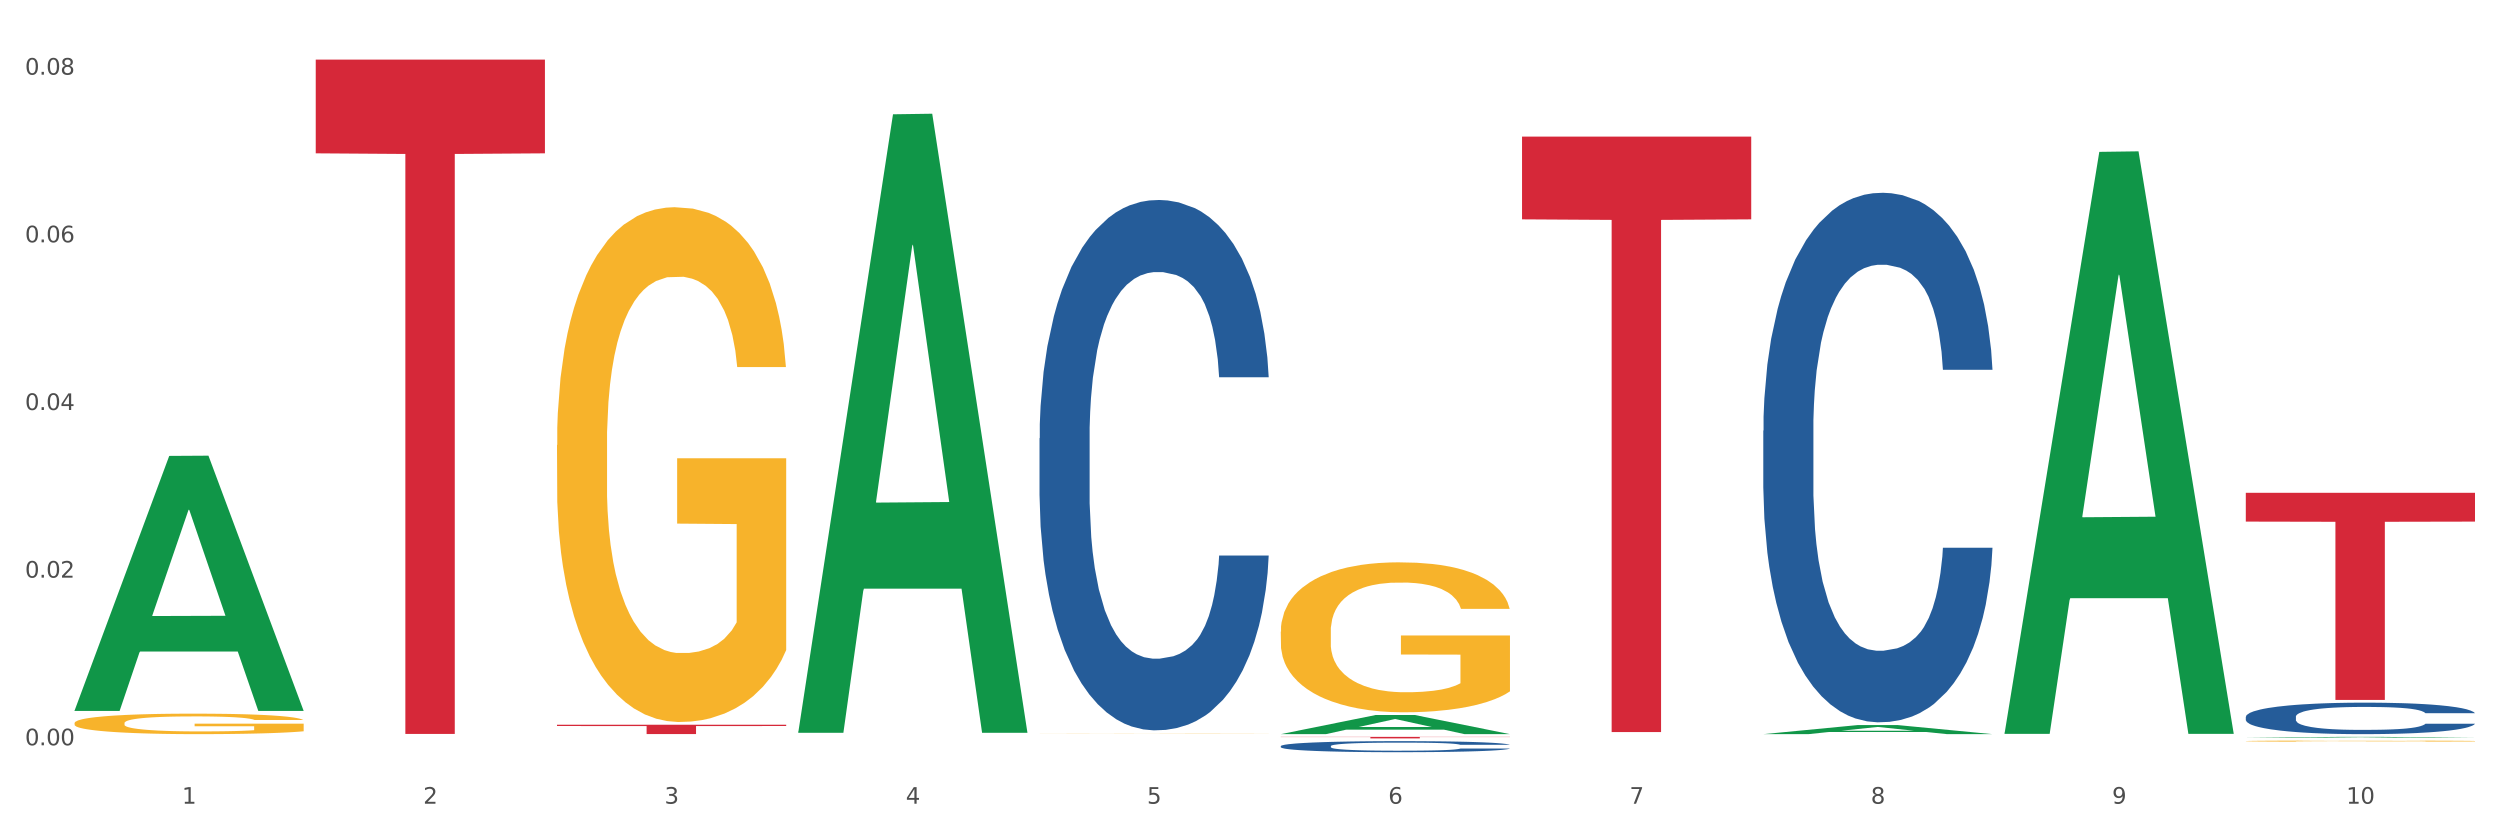
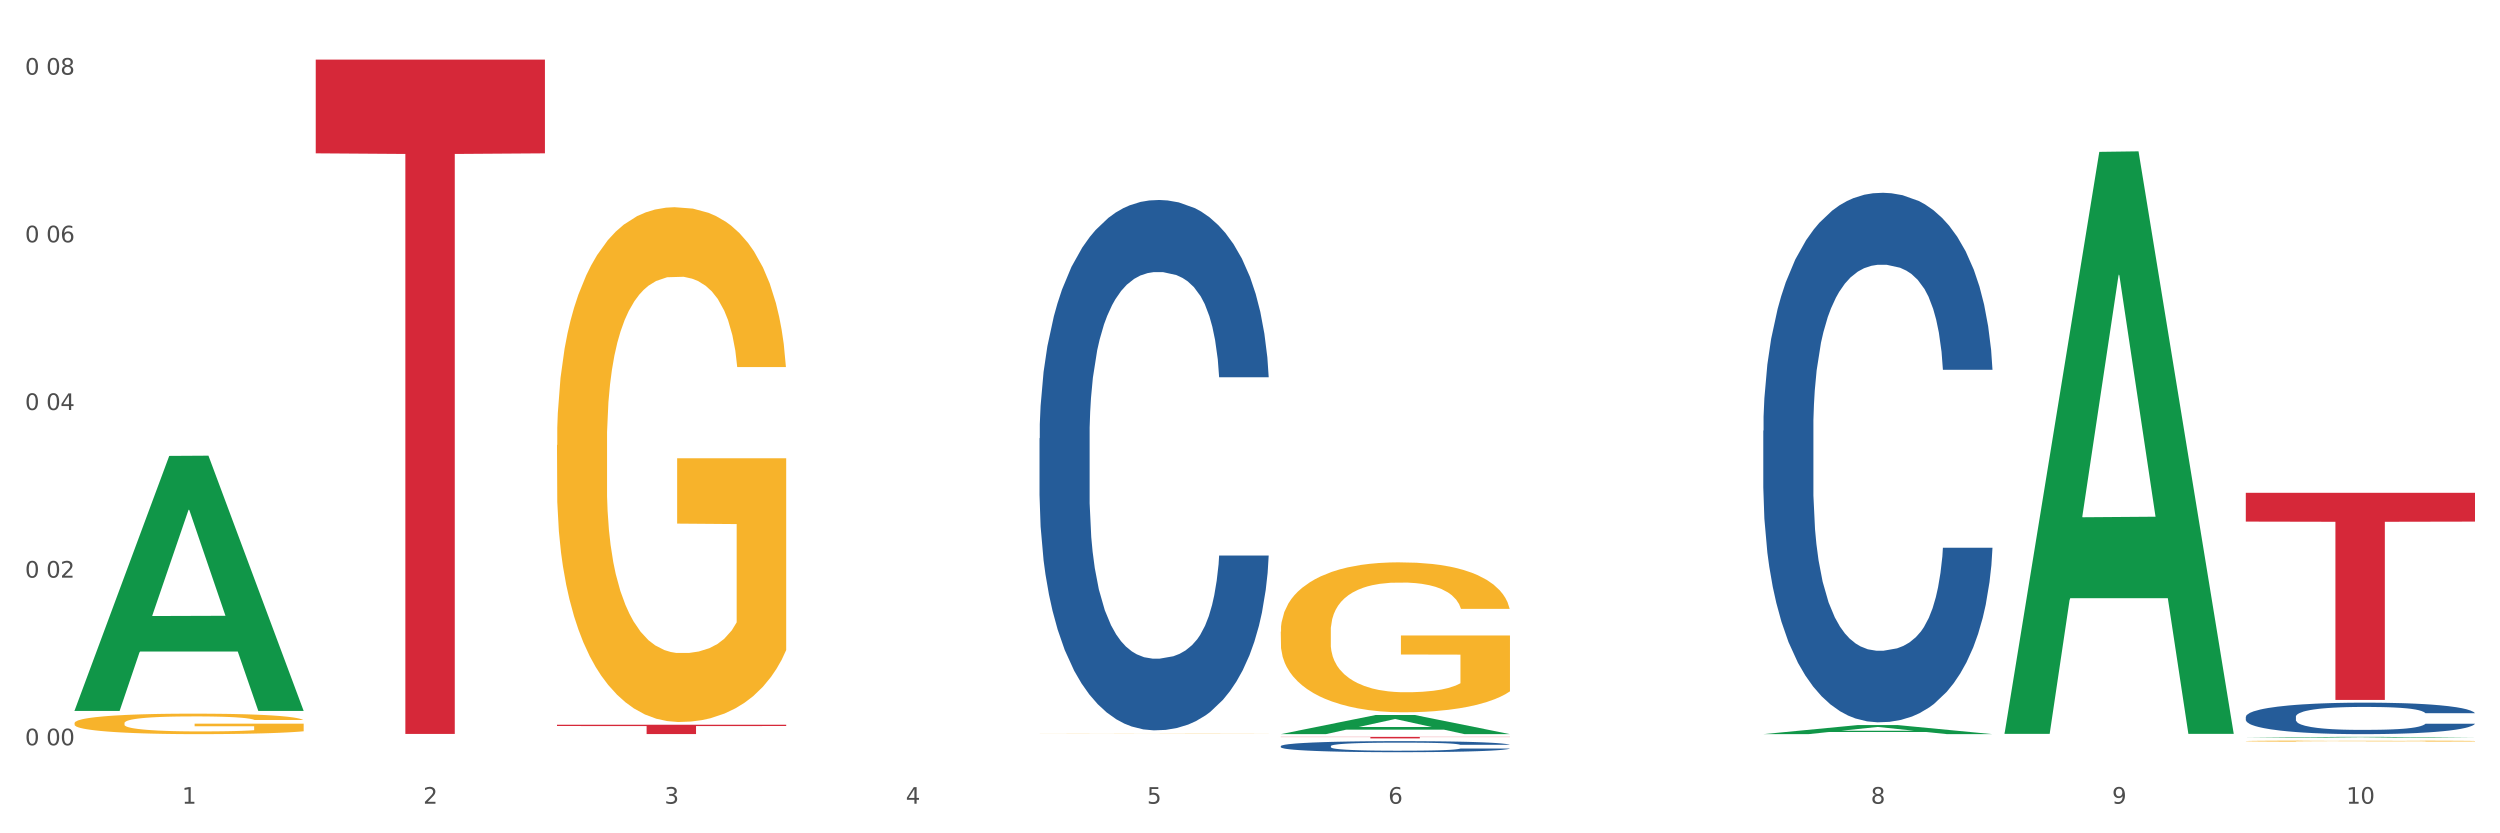
<svg xmlns="http://www.w3.org/2000/svg" xmlns:xlink="http://www.w3.org/1999/xlink" width="1080pt" height="360pt" viewBox="0 0 1080 360" version="1.1">
  <rect x="0" y="0" width="1080" height="360" fill="#333333" stroke="none" />
  <defs>
    <style type="text/css">*{stroke-linejoin: round; stroke-linecap: butt}</style>
  </defs>
  <g id="figure_1">
    <g id="patch_1">
      <path d="M 0 360  L 1080 360  L 1080 0  L 0 0  z " style="fill: #ffffff; stroke: #ffffff; stroke-linejoin: miter" />
    </g>
    <g id="axes_1">
      <g id="matplotlib.axis_1">
        <g id="xtick_1">
          <g id="text_1">
            <g style="fill: #4d4d4d" transform="translate(78.627 347.204) scale(0.096 -0.096)">
              <defs>
                <path id="DejaVuSans-31" d="M 794 531  L 1825 531  L 1825 4091  L 703 3866  L 703 4441  L 1819 4666  L 2450 4666  L 2450 531  L 3481 531  L 3481 0  L 794 0  L 794 531  z " transform="scale(0.016)" />
              </defs>
              <use xlink:href="#DejaVuSans-31" />
            </g>
          </g>
        </g>
        <g id="xtick_2">
          <g id="text_2">
            <g style="fill: #4d4d4d" transform="translate(182.851 347.204) scale(0.096 -0.096)">
              <defs>
                <path id="DejaVuSans-32" d="M 1228 531  L 3431 531  L 3431 0  L 469 0  L 469 531  Q 828 903 1448 1529  Q 2069 2156 2228 2338  Q 2531 2678 2651 2914  Q 2772 3150 2772 3378  Q 2772 3750 2511 3984  Q 2250 4219 1831 4219  Q 1534 4219 1204 4116  Q 875 4013 500 3803  L 500 4441  Q 881 4594 1212 4672  Q 1544 4750 1819 4750  Q 2544 4750 2975 4387  Q 3406 4025 3406 3419  Q 3406 3131 3298 2873  Q 3191 2616 2906 2266  Q 2828 2175 2409 1742  Q 1991 1309 1228 531  z " transform="scale(0.016)" />
              </defs>
              <use xlink:href="#DejaVuSans-32" />
            </g>
          </g>
        </g>
        <g id="xtick_3">
          <g id="text_3">
            <g style="fill: #4d4d4d" transform="translate(287.074 347.204) scale(0.096 -0.096)">
              <defs>
                <path id="DejaVuSans-33" d="M 2597 2516  Q 3050 2419 3304 2112  Q 3559 1806 3559 1356  Q 3559 666 3084 287  Q 2609 -91 1734 -91  Q 1441 -91 1130 -33  Q 819 25 488 141  L 488 750  Q 750 597 1062 519  Q 1375 441 1716 441  Q 2309 441 2620 675  Q 2931 909 2931 1356  Q 2931 1769 2642 2001  Q 2353 2234 1838 2234  L 1294 2234  L 1294 2753  L 1863 2753  Q 2328 2753 2575 2939  Q 2822 3125 2822 3475  Q 2822 3834 2567 4026  Q 2313 4219 1838 4219  Q 1578 4219 1281 4162  Q 984 4106 628 3988  L 628 4550  Q 988 4650 1302 4700  Q 1616 4750 1894 4750  Q 2613 4750 3031 4423  Q 3450 4097 3450 3541  Q 3450 3153 3228 2886  Q 3006 2619 2597 2516  z " transform="scale(0.016)" />
              </defs>
              <use xlink:href="#DejaVuSans-33" />
            </g>
          </g>
        </g>
        <g id="xtick_4">
          <g id="text_4">
            <g style="fill: #4d4d4d" transform="translate(391.298 347.204) scale(0.096 -0.096)">
              <defs>
                <path id="DejaVuSans-34" d="M 2419 4116  L 825 1625  L 2419 1625  L 2419 4116  z M 2253 4666  L 3047 4666  L 3047 1625  L 3713 1625  L 3713 1100  L 3047 1100  L 3047 0  L 2419 0  L 2419 1100  L 313 1100  L 313 1709  L 2253 4666  z " transform="scale(0.016)" />
              </defs>
              <use xlink:href="#DejaVuSans-34" />
            </g>
          </g>
        </g>
        <g id="xtick_5">
          <g id="text_5">
            <g style="fill: #4d4d4d" transform="translate(495.522 347.204) scale(0.096 -0.096)">
              <defs>
                <path id="DejaVuSans-35" d="M 691 4666  L 3169 4666  L 3169 4134  L 1269 4134  L 1269 2991  Q 1406 3038 1543 3061  Q 1681 3084 1819 3084  Q 2600 3084 3056 2656  Q 3513 2228 3513 1497  Q 3513 744 3044 326  Q 2575 -91 1722 -91  Q 1428 -91 1123 -41  Q 819 9 494 109  L 494 744  Q 775 591 1075 516  Q 1375 441 1709 441  Q 2250 441 2565 725  Q 2881 1009 2881 1497  Q 2881 1984 2565 2268  Q 2250 2553 1709 2553  Q 1456 2553 1204 2497  Q 953 2441 691 2322  L 691 4666  z " transform="scale(0.016)" />
              </defs>
              <use xlink:href="#DejaVuSans-35" />
            </g>
          </g>
        </g>
        <g id="xtick_6">
          <g id="text_6">
            <g style="fill: #4d4d4d" transform="translate(599.745 347.204) scale(0.096 -0.096)">
              <defs>
                <path id="DejaVuSans-36" d="M 2113 2584  Q 1688 2584 1439 2293  Q 1191 2003 1191 1497  Q 1191 994 1439 701  Q 1688 409 2113 409  Q 2538 409 2786 701  Q 3034 994 3034 1497  Q 3034 2003 2786 2293  Q 2538 2584 2113 2584  z M 3366 4563  L 3366 3988  Q 3128 4100 2886 4159  Q 2644 4219 2406 4219  Q 1781 4219 1451 3797  Q 1122 3375 1075 2522  Q 1259 2794 1537 2939  Q 1816 3084 2150 3084  Q 2853 3084 3261 2657  Q 3669 2231 3669 1497  Q 3669 778 3244 343  Q 2819 -91 2113 -91  Q 1303 -91 875 529  Q 447 1150 447 2328  Q 447 3434 972 4092  Q 1497 4750 2381 4750  Q 2619 4750 2861 4703  Q 3103 4656 3366 4563  z " transform="scale(0.016)" />
              </defs>
              <use xlink:href="#DejaVuSans-36" />
            </g>
          </g>
        </g>
        <g id="xtick_7">
          <g id="text_7">
            <g style="fill: #4d4d4d" transform="translate(703.969 347.204) scale(0.096 -0.096)">
              <defs>
-                 <path id="DejaVuSans-37" d="M 525 4666  L 3525 4666  L 3525 4397  L 1831 0  L 1172 0  L 2766 4134  L 525 4134  L 525 4666  z " transform="scale(0.016)" />
-               </defs>
+                 </defs>
              <use xlink:href="#DejaVuSans-37" />
            </g>
          </g>
        </g>
        <g id="xtick_8">
          <g id="text_8">
            <g style="fill: #4d4d4d" transform="translate(808.193 347.204) scale(0.096 -0.096)">
              <defs>
                <path id="DejaVuSans-38" d="M 2034 2216  Q 1584 2216 1326 1975  Q 1069 1734 1069 1313  Q 1069 891 1326 650  Q 1584 409 2034 409  Q 2484 409 2743 651  Q 3003 894 3003 1313  Q 3003 1734 2745 1975  Q 2488 2216 2034 2216  z M 1403 2484  Q 997 2584 770 2862  Q 544 3141 544 3541  Q 544 4100 942 4425  Q 1341 4750 2034 4750  Q 2731 4750 3128 4425  Q 3525 4100 3525 3541  Q 3525 3141 3298 2862  Q 3072 2584 2669 2484  Q 3125 2378 3379 2068  Q 3634 1759 3634 1313  Q 3634 634 3220 271  Q 2806 -91 2034 -91  Q 1263 -91 848 271  Q 434 634 434 1313  Q 434 1759 690 2068  Q 947 2378 1403 2484  z M 1172 3481  Q 1172 3119 1398 2916  Q 1625 2713 2034 2713  Q 2441 2713 2670 2916  Q 2900 3119 2900 3481  Q 2900 3844 2670 4047  Q 2441 4250 2034 4250  Q 1625 4250 1398 4047  Q 1172 3844 1172 3481  z " transform="scale(0.016)" />
              </defs>
              <use xlink:href="#DejaVuSans-38" />
            </g>
          </g>
        </g>
        <g id="xtick_9">
          <g id="text_9">
            <g style="fill: #4d4d4d" transform="translate(912.416 347.204) scale(0.096 -0.096)">
              <defs>
                <path id="DejaVuSans-39" d="M 703 97  L 703 672  Q 941 559 1184 500  Q 1428 441 1663 441  Q 2288 441 2617 861  Q 2947 1281 2994 2138  Q 2813 1869 2534 1725  Q 2256 1581 1919 1581  Q 1219 1581 811 2004  Q 403 2428 403 3163  Q 403 3881 828 4315  Q 1253 4750 1959 4750  Q 2769 4750 3195 4129  Q 3622 3509 3622 2328  Q 3622 1225 3098 567  Q 2575 -91 1691 -91  Q 1453 -91 1209 -44  Q 966 3 703 97  z M 1959 2075  Q 2384 2075 2632 2365  Q 2881 2656 2881 3163  Q 2881 3666 2632 3958  Q 2384 4250 1959 4250  Q 1534 4250 1286 3958  Q 1038 3666 1038 3163  Q 1038 2656 1286 2365  Q 1534 2075 1959 2075  z " transform="scale(0.016)" />
              </defs>
              <use xlink:href="#DejaVuSans-39" />
            </g>
          </g>
        </g>
        <g id="xtick_10">
          <g id="text_10">
            <g style="fill: #4d4d4d" transform="translate(1013.586 347.204) scale(0.096 -0.096)">
              <defs>
                <path id="DejaVuSans-30" d="M 2034 4250  Q 1547 4250 1301 3770  Q 1056 3291 1056 2328  Q 1056 1369 1301 889  Q 1547 409 2034 409  Q 2525 409 2770 889  Q 3016 1369 3016 2328  Q 3016 3291 2770 3770  Q 2525 4250 2034 4250  z M 2034 4750  Q 2819 4750 3233 4129  Q 3647 3509 3647 2328  Q 3647 1150 3233 529  Q 2819 -91 2034 -91  Q 1250 -91 836 529  Q 422 1150 422 2328  Q 422 3509 836 4129  Q 1250 4750 2034 4750  z " transform="scale(0.016)" />
              </defs>
              <use xlink:href="#DejaVuSans-31" />
              <use xlink:href="#DejaVuSans-30" transform="translate(63.623 0)" />
            </g>
          </g>
        </g>
        <g id="xtick_11" />
        <g id="xtick_12" />
        <g id="xtick_13" />
        <g id="xtick_14" />
        <g id="xtick_15" />
        <g id="xtick_16" />
        <g id="xtick_17" />
        <g id="xtick_18" />
        <g id="xtick_19" />
      </g>
      <g id="matplotlib.axis_2">
        <g id="ytick_1">
          <g id="text_11">
            <g style="fill: #4d4d4d" transform="translate(10.8 321.969) scale(0.096 -0.096)">
              <defs>
-                 <path id="DejaVuSans-2e" d="M 684 794  L 1344 794  L 1344 0  L 684 0  L 684 794  z " transform="scale(0.016)" />
-               </defs>
+                 </defs>
              <use xlink:href="#DejaVuSans-30" />
              <use xlink:href="#DejaVuSans-2e" transform="translate(63.623 0)" />
              <use xlink:href="#DejaVuSans-30" transform="translate(95.41 0)" />
              <use xlink:href="#DejaVuSans-30" transform="translate(159.033 0)" />
            </g>
          </g>
        </g>
        <g id="ytick_2">
          <g id="text_12">
            <g style="fill: #4d4d4d" transform="translate(10.8 249.542) scale(0.096 -0.096)">
              <use xlink:href="#DejaVuSans-30" />
              <use xlink:href="#DejaVuSans-2e" transform="translate(63.623 0)" />
              <use xlink:href="#DejaVuSans-30" transform="translate(95.41 0)" />
              <use xlink:href="#DejaVuSans-32" transform="translate(159.033 0)" />
            </g>
          </g>
        </g>
        <g id="ytick_3">
          <g id="text_13">
            <g style="fill: #4d4d4d" transform="translate(10.8 177.114) scale(0.096 -0.096)">
              <use xlink:href="#DejaVuSans-30" />
              <use xlink:href="#DejaVuSans-2e" transform="translate(63.623 0)" />
              <use xlink:href="#DejaVuSans-30" transform="translate(95.41 0)" />
              <use xlink:href="#DejaVuSans-34" transform="translate(159.033 0)" />
            </g>
          </g>
        </g>
        <g id="ytick_4">
          <g id="text_14">
            <g style="fill: #4d4d4d" transform="translate(10.8 104.687) scale(0.096 -0.096)">
              <use xlink:href="#DejaVuSans-30" />
              <use xlink:href="#DejaVuSans-2e" transform="translate(63.623 0)" />
              <use xlink:href="#DejaVuSans-30" transform="translate(95.41 0)" />
              <use xlink:href="#DejaVuSans-36" transform="translate(159.033 0)" />
            </g>
          </g>
        </g>
        <g id="ytick_5">
          <g id="text_15">
            <g style="fill: #4d4d4d" transform="translate(10.8 32.26) scale(0.096 -0.096)">
              <use xlink:href="#DejaVuSans-30" />
              <use xlink:href="#DejaVuSans-2e" transform="translate(63.623 0)" />
              <use xlink:href="#DejaVuSans-30" transform="translate(95.41 0)" />
              <use xlink:href="#DejaVuSans-38" transform="translate(159.033 0)" />
            </g>
          </g>
        </g>
        <g id="ytick_6" />
        <g id="ytick_7" />
        <g id="ytick_8" />
        <g id="ytick_9" />
      </g>
      <g id="PolyCollection_1">
        <path d="M 32.175 306.921  L 32.277 306.818  L 73.107 196.952  L 90.051 196.848  L 131.187 307.128  L 111.589 307.128  L 102.709 281.448  L 60.552 281.448  L 60.246 281.862  L 51.671 307.128  L 32.175 307.128  L 32.175 306.921  L 65.86 266.123  L 97.401 266.019  L 81.783 220.354  L 81.579 220.147  L 81.375 220.457  L 65.758 266.019  L 65.86 266.123  L 32.175 306.921  z " clip-path="url(#pd178919d2c)" style="fill: #109648" />
        <path d="M 761.74 186.067  L 761.857 185.858  L 761.857 180.008  L 762.208 172.069  L 763.496 157.445  L 765.134 146.372  L 767.943 133.419  L 769.465 127.987  L 771.454 121.928  L 775.551 112.109  L 780.232 103.752  L 783.509 99.156  L 785.967 96.231  L 791.467 91.008  L 794.627 88.71  L 797.904 86.83  L 800.713 85.576  L 805.395 84.114  L 809.14 83.487  L 813.47 83.278  L 817.098 83.487  L 821.897 84.323  L 828.919 86.83  L 831.611 88.292  L 835.239 90.799  L 838.984 94.142  L 842.027 97.485  L 845.538 102.29  L 849.166 108.557  L 852.677 116.496  L 855.135 123.809  L 857.125 131.539  L 858.88 140.94  L 860.168 151.177  L 860.753 159.743  L 839.335 159.743  L 838.75 152.013  L 837.58 143.656  L 836.409 138.015  L 835.122 133.419  L 833.132 128.196  L 831.377 124.853  L 828.451 120.884  L 825.759 118.377  L 823.535 116.914  L 820.843 115.661  L 815.109 114.407  L 811.012 114.407  L 808.438 114.825  L 805.278 115.87  L 802.586 117.332  L 799.426 119.839  L 796.968 122.555  L 794.51 126.107  L 793.106 128.614  L 790.999 133.21  L 789.595 136.971  L 787.722 143.447  L 786.669 148.043  L 784.796 159.952  L 783.977 168.727  L 783.626 174.785  L 783.392 181.471  L 783.392 214.062  L 784.094 228.687  L 784.679 234.954  L 785.616 242.058  L 787.371 251.25  L 789.946 260.234  L 792.638 266.71  L 794.862 270.68  L 796.968 273.605  L 799.075 275.903  L 801.65 277.992  L 803.756 279.245  L 806.916 280.499  L 810.661 281.126  L 813.587 281.126  L 819.556 280.081  L 822.248 279.036  L 824.823 277.574  L 827.632 275.276  L 829.855 272.769  L 831.143 270.889  L 833.249 266.919  L 834.888 262.741  L 836.292 257.936  L 837.229 253.757  L 838.282 247.489  L 839.101 240.386  L 839.335 236.626  L 860.753 236.626  L 860.285 244.147  L 859.465 251.459  L 857.827 261.278  L 856.539 266.919  L 854.55 273.813  L 852.443 279.663  L 849.517 286.14  L 846.825 290.945  L 844.017 295.123  L 840.974 298.884  L 835.473 304.107  L 833.483 305.569  L 829.27 308.076  L 825.993 309.539  L 821.195 311.001  L 816.279 311.837  L 811.13 312.046  L 806.565 311.628  L 801.533 310.375  L 798.373 309.121  L 794.862 307.241  L 790.765 304.316  L 786.903 300.764  L 783.275 296.586  L 779.881 291.781  L 776.721 286.349  L 772.625 277.365  L 769.582 268.59  L 767.358 260.443  L 765.837 253.548  L 764.315 244.774  L 763.496 238.715  L 762.208 224.09  L 761.74 210.511  L 761.74 186.067  z " clip-path="url(#pd178919d2c)" style="fill: #255c99" />
        <path d="M 970.188 309.66  L 970.305 309.647  L 970.305 309.3  L 970.656 308.827  L 971.943 307.958  L 973.582 307.299  L 976.39 306.529  L 977.912 306.206  L 979.902 305.846  L 983.998 305.262  L 988.679 304.765  L 991.956 304.492  L 994.414 304.318  L 999.915 304.007  L 1003.075 303.87  L 1006.352 303.759  L 1009.161 303.684  L 1013.842 303.597  L 1017.587 303.56  L 1021.917 303.547  L 1025.546 303.56  L 1030.344 303.609  L 1037.366 303.759  L 1040.058 303.845  L 1043.686 303.995  L 1047.431 304.193  L 1050.474 304.392  L 1053.985 304.678  L 1057.613 305.051  L 1061.125 305.523  L 1063.582 305.958  L 1065.572 306.417  L 1067.327 306.976  L 1068.615 307.585  L 1069.2 308.094  L 1047.782 308.094  L 1047.197 307.635  L 1046.027 307.138  L 1044.857 306.802  L 1043.569 306.529  L 1041.58 306.218  L 1039.824 306.02  L 1036.898 305.784  L 1034.206 305.635  L 1031.983 305.548  L 1029.291 305.473  L 1023.556 305.398  L 1019.46 305.398  L 1016.885 305.423  L 1013.725 305.485  L 1011.033 305.572  L 1007.873 305.722  L 1005.415 305.883  L 1002.958 306.094  L 1001.553 306.243  L 999.447 306.517  L 998.042 306.74  L 996.17 307.125  L 995.116 307.399  L 993.244 308.107  L 992.424 308.629  L 992.073 308.989  L 991.839 309.387  L 991.839 311.325  L 992.541 312.194  L 993.127 312.567  L 994.063 312.99  L 995.818 313.536  L 998.393 314.07  L 1001.085 314.456  L 1003.309 314.692  L 1005.415 314.866  L 1007.522 315.002  L 1010.097 315.126  L 1012.203 315.201  L 1015.363 315.276  L 1019.109 315.313  L 1022.035 315.313  L 1028.003 315.251  L 1030.695 315.189  L 1033.27 315.102  L 1036.079 314.965  L 1038.303 314.816  L 1039.59 314.704  L 1041.697 314.468  L 1043.335 314.219  L 1044.739 313.934  L 1045.676 313.685  L 1046.729 313.313  L 1047.548 312.89  L 1047.782 312.667  L 1069.2 312.667  L 1068.732 313.114  L 1067.913 313.549  L 1066.274 314.133  L 1064.987 314.468  L 1062.997 314.878  L 1060.89 315.226  L 1057.965 315.611  L 1055.273 315.897  L 1052.464 316.145  L 1049.421 316.369  L 1043.92 316.679  L 1041.931 316.766  L 1037.717 316.915  L 1034.44 317.002  L 1029.642 317.089  L 1024.726 317.139  L 1019.577 317.152  L 1015.012 317.127  L 1009.98 317.052  L 1006.82 316.978  L 1003.309 316.866  L 999.212 316.692  L 995.35 316.481  L 991.722 316.232  L 988.328 315.946  L 985.168 315.623  L 981.072 315.089  L 978.029 314.567  L 975.805 314.083  L 974.284 313.673  L 972.762 313.151  L 971.943 312.791  L 970.656 311.921  L 970.188 311.114  L 970.188 309.66  z " clip-path="url(#pd178919d2c)" style="fill: #255c99" />
        <path d="M 32.175 312.389  L 32.292 312.381  L 32.292 312.09  L 32.526 311.84  L 33.695 311.233  L 35.448 310.732  L 36.734 310.465  L 38.02 310.247  L 39.54 310.029  L 41.41 309.802  L 44.8 309.471  L 46.904 309.301  L 49.476 309.123  L 54.152 308.864  L 57.542 308.719  L 61.049 308.598  L 66.777 308.452  L 70.517 308.387  L 74.492 308.339  L 79.285 308.307  L 82.909 308.298  L 90.858 308.323  L 97.638 308.396  L 100.911 308.452  L 105.119 308.549  L 107.34 308.614  L 110.964 308.743  L 114.705 308.913  L 117.277 309.058  L 121.134 309.333  L 124.057 309.608  L 126.745 309.948  L 128.148 310.182  L 129.2 310.401  L 130.135 310.651  L 131.071 311.047  L 110.029 311.047  L 109.211 310.764  L 107.925 310.498  L 106.054 310.239  L 104.418 310.077  L 101.612 309.875  L 99.041 309.746  L 96.352 309.649  L 93.079 309.568  L 90.507 309.527  L 86.883 309.495  L 79.752 309.503  L 74.96 309.568  L 71.686 309.649  L 69.582 309.721  L 67.712 309.802  L 65.608 309.915  L 63.153 310.085  L 61.399 310.239  L 59.646 310.433  L 58.243 310.627  L 56.957 310.853  L 55.905 311.096  L 55.087 311.347  L 54.386 311.654  L 53.801 312.163  L 53.801 313.271  L 54.035 313.521  L 54.619 313.853  L 55.321 314.104  L 56.49 314.403  L 57.542 314.605  L 59.529 314.896  L 61.75 315.138  L 63.504 315.292  L 65.257 315.421  L 68.296 315.599  L 71.686 315.745  L 74.609 315.834  L 78.583 315.915  L 81.272 315.947  L 83.61 315.963  L 89.338 315.963  L 93.429 315.939  L 97.988 315.882  L 101.495 315.809  L 104.418 315.721  L 107.691 315.575  L 109.795 315.438  L 109.795 313.748  L 84.078 313.74  L 84.078 312.616  L 131.187 312.616  L 131.187 315.915  L 129.2 316.084  L 126.979 316.238  L 124.641 316.375  L 121.134 316.545  L 116.926 316.707  L 113.185 316.82  L 109.211 316.917  L 104.535 317.006  L 98.456 317.087  L 94.715 317.119  L 90.039 317.143  L 84.545 317.152  L 79.752 317.135  L 75.076 317.095  L 70.167 317.022  L 65.374 316.917  L 61.75 316.812  L 58.126 316.683  L 54.269 316.513  L 51.229 316.351  L 48.891 316.206  L 46.32 316.02  L 43.514 315.777  L 41.41 315.559  L 39.54 315.332  L 37.552 315.041  L 36.15 314.791  L 34.747 314.475  L 33.928 314.241  L 32.993 313.877  L 32.292 313.368  L 32.175 312.389  z " clip-path="url(#pd178919d2c)" style="fill: #f7b32b" />
        <path d="M 240.622 192.28  L 240.739 192.077  L 240.739 184.765  L 240.973 178.469  L 242.142 163.236  L 243.895 150.643  L 245.181 143.94  L 246.467 138.456  L 247.987 132.972  L 249.857 127.285  L 253.247 118.957  L 255.351 114.692  L 257.923 110.223  L 262.599 103.724  L 265.989 100.068  L 269.496 97.021  L 275.224 93.365  L 278.965 91.74  L 282.939 90.522  L 287.732 89.709  L 291.356 89.506  L 299.305 90.115  L 306.085 91.943  L 309.358 93.365  L 313.566 95.802  L 315.788 97.427  L 319.411 100.677  L 323.152 104.942  L 325.724 108.598  L 329.581 115.504  L 332.504 122.41  L 335.193 130.941  L 336.595 136.831  L 337.647 142.315  L 338.583 148.611  L 339.518 158.564  L 318.476 158.564  L 317.658 151.455  L 316.372 144.752  L 314.502 138.253  L 312.865 134.191  L 310.06 129.113  L 307.488 125.863  L 304.799 123.426  L 301.526 121.395  L 298.954 120.379  L 295.33 119.567  L 288.2 119.77  L 283.407 121.395  L 280.134 123.426  L 278.03 125.254  L 276.159 127.285  L 274.055 130.128  L 271.6 134.394  L 269.847 138.253  L 268.093 143.127  L 266.69 148.002  L 265.405 153.689  L 264.352 159.783  L 263.534 166.079  L 262.833 173.797  L 262.248 186.593  L 262.248 214.42  L 262.482 220.716  L 263.067 229.044  L 263.768 235.34  L 264.937 242.855  L 265.989 247.933  L 267.976 255.245  L 270.197 261.338  L 271.951 265.198  L 273.704 268.447  L 276.744 272.916  L 280.134 276.572  L 283.056 278.806  L 287.031 280.837  L 289.719 281.65  L 292.057 282.056  L 297.785 282.056  L 301.877 281.446  L 306.436 280.025  L 309.943 278.197  L 312.865 275.962  L 316.138 272.306  L 318.242 268.854  L 318.242 226.403  L 292.525 226.2  L 292.525 197.968  L 339.635 197.968  L 339.635 280.837  L 337.647 285.102  L 335.426 288.962  L 333.088 292.415  L 329.581 296.68  L 325.373 300.742  L 321.632 303.586  L 317.658 306.023  L 312.982 308.257  L 306.903 310.288  L 303.163 311.101  L 298.487 311.71  L 292.992 311.913  L 288.2 311.507  L 283.524 310.491  L 278.614 308.663  L 273.821 306.023  L 270.197 303.383  L 266.574 300.133  L 262.716 295.867  L 259.677 291.805  L 257.339 288.149  L 254.767 283.478  L 251.961 277.384  L 249.857 271.9  L 247.987 266.213  L 246 258.901  L 244.597 252.605  L 243.194 244.683  L 242.376 238.793  L 241.441 229.653  L 240.739 216.857  L 240.622 192.28  z " clip-path="url(#pd178919d2c)" style="fill: #f7b32b" />
        <path d="M 449.069 316.721  L 449.186 316.721  L 449.186 316.719  L 449.42 316.717  L 450.589 316.712  L 452.343 316.708  L 453.628 316.706  L 454.914 316.704  L 456.434 316.703  L 458.304 316.701  L 461.694 316.698  L 463.799 316.697  L 466.37 316.696  L 471.046 316.694  L 474.436 316.692  L 477.943 316.692  L 483.671 316.69  L 487.412 316.69  L 491.386 316.689  L 496.179 316.689  L 499.803 316.689  L 507.752 316.689  L 514.532 316.69  L 517.805 316.69  L 522.014 316.691  L 524.235 316.692  L 527.859 316.693  L 531.599 316.694  L 534.171 316.695  L 538.029 316.697  L 540.951 316.699  L 543.64 316.702  L 545.043 316.704  L 546.095 316.706  L 547.03 316.708  L 547.965 316.711  L 526.923 316.711  L 526.105 316.709  L 524.819 316.706  L 522.949 316.704  L 521.312 316.703  L 518.507 316.702  L 515.935 316.701  L 513.246 316.7  L 509.973 316.699  L 507.401 316.699  L 503.778 316.699  L 496.647 316.699  L 491.854 316.699  L 488.581 316.7  L 486.477 316.7  L 484.606 316.701  L 482.502 316.702  L 480.047 316.703  L 478.294 316.704  L 476.54 316.706  L 475.138 316.707  L 473.852 316.709  L 472.8 316.711  L 471.981 316.713  L 471.28 316.716  L 470.696 316.719  L 470.696 316.728  L 470.929 316.73  L 471.514 316.733  L 472.215 316.735  L 473.384 316.737  L 474.436 316.739  L 476.424 316.741  L 478.645 316.743  L 480.398 316.744  L 482.152 316.745  L 485.191 316.746  L 488.581 316.748  L 491.503 316.748  L 495.478 316.749  L 498.167 316.749  L 500.505 316.749  L 506.232 316.749  L 510.324 316.749  L 514.883 316.749  L 518.39 316.748  L 521.312 316.747  L 524.585 316.746  L 526.69 316.745  L 526.69 316.732  L 500.972 316.732  L 500.972 316.723  L 548.082 316.723  L 548.082 316.749  L 546.095 316.75  L 543.874 316.751  L 541.536 316.753  L 538.029 316.754  L 533.82 316.755  L 530.08 316.756  L 526.105 316.757  L 521.429 316.758  L 515.351 316.758  L 511.61 316.758  L 506.934 316.759  L 501.44 316.759  L 496.647 316.759  L 491.971 316.758  L 487.061 316.758  L 482.268 316.757  L 478.645 316.756  L 475.021 316.755  L 471.163 316.754  L 468.124 316.752  L 465.786 316.751  L 463.214 316.75  L 460.409 316.748  L 458.304 316.746  L 456.434 316.744  L 454.447 316.742  L 453.044 316.74  L 451.641 316.738  L 450.823 316.736  L 449.888 316.733  L 449.186 316.729  L 449.069 316.721  z " clip-path="url(#pd178919d2c)" style="fill: #f7b32b" />
        <path d="M 553.293 272.864  L 553.41 272.805  L 553.41 270.675  L 553.644 268.841  L 554.813 264.403  L 556.566 260.735  L 557.852 258.783  L 559.138 257.185  L 560.658 255.588  L 562.528 253.931  L 565.918 251.505  L 568.022 250.263  L 570.594 248.961  L 575.27 247.068  L 578.66 246.003  L 582.167 245.115  L 587.895 244.05  L 591.636 243.577  L 595.61 243.222  L 600.403 242.985  L 604.027 242.926  L 611.976 243.103  L 618.756 243.636  L 622.029 244.05  L 626.237 244.76  L 628.458 245.233  L 632.082 246.18  L 635.823 247.423  L 638.395 248.488  L 642.252 250.499  L 645.175 252.511  L 647.863 254.996  L 649.266 256.712  L 650.318 258.309  L 651.253 260.143  L 652.189 263.043  L 631.147 263.043  L 630.329 260.972  L 629.043 259.019  L 627.173 257.126  L 625.536 255.943  L 622.73 254.463  L 620.159 253.517  L 617.47 252.807  L 614.197 252.215  L 611.625 251.919  L 608.001 251.683  L 600.87 251.742  L 596.078 252.215  L 592.805 252.807  L 590.7 253.339  L 588.83 253.931  L 586.726 254.759  L 584.271 256.002  L 582.518 257.126  L 580.764 258.546  L 579.361 259.966  L 578.075 261.623  L 577.023 263.398  L 576.205 265.232  L 575.504 267.48  L 574.919 271.208  L 574.919 279.314  L 575.153 281.148  L 575.737 283.574  L 576.439 285.408  L 577.608 287.597  L 578.66 289.076  L 580.647 291.206  L 582.868 292.981  L 584.622 294.105  L 586.375 295.052  L 589.415 296.354  L 592.805 297.419  L 595.727 298.069  L 599.702 298.661  L 602.39 298.898  L 604.728 299.016  L 610.456 299.016  L 614.548 298.839  L 619.107 298.424  L 622.613 297.892  L 625.536 297.241  L 628.809 296.176  L 630.913 295.17  L 630.913 282.804  L 605.196 282.745  L 605.196 274.521  L 652.306 274.521  L 652.306 298.661  L 650.318 299.904  L 648.097 301.028  L 645.759 302.034  L 642.252 303.276  L 638.044 304.459  L 634.303 305.288  L 630.329 305.998  L 625.653 306.649  L 619.574 307.24  L 615.833 307.477  L 611.158 307.655  L 605.663 307.714  L 600.87 307.595  L 596.195 307.3  L 591.285 306.767  L 586.492 305.998  L 582.868 305.229  L 579.244 304.282  L 575.387 303.039  L 572.347 301.856  L 570.009 300.791  L 567.438 299.43  L 564.632 297.655  L 562.528 296.058  L 560.658 294.401  L 558.67 292.271  L 557.268 290.437  L 555.865 288.129  L 555.047 286.414  L 554.111 283.751  L 553.41 280.024  L 553.293 272.864  z " clip-path="url(#pd178919d2c)" style="fill: #f7b32b" />
        <path d="M 970.188 320.151  L 970.304 320.151  L 970.304 320.135  L 970.538 320.12  L 971.707 320.086  L 973.461 320.058  L 974.747 320.043  L 976.032 320.031  L 977.552 320.018  L 979.422 320.006  L 982.813 319.987  L 984.917 319.977  L 987.488 319.967  L 992.164 319.953  L 995.554 319.944  L 999.061 319.938  L 1004.789 319.929  L 1008.53 319.926  L 1012.505 319.923  L 1017.297 319.921  L 1020.921 319.921  L 1028.87 319.922  L 1035.65 319.926  L 1038.923 319.929  L 1043.132 319.935  L 1045.353 319.939  L 1048.977 319.946  L 1052.717 319.955  L 1055.289 319.964  L 1059.147 319.979  L 1062.069 319.995  L 1064.758 320.014  L 1066.161 320.027  L 1067.213 320.039  L 1068.148 320.053  L 1069.083 320.076  L 1048.041 320.076  L 1047.223 320.06  L 1045.937 320.045  L 1044.067 320.03  L 1042.43 320.021  L 1039.625 320.01  L 1037.053 320.002  L 1034.364 319.997  L 1031.091 319.992  L 1028.52 319.99  L 1024.896 319.988  L 1017.765 319.989  L 1012.972 319.992  L 1009.699 319.997  L 1007.595 320.001  L 1005.724 320.006  L 1003.62 320.012  L 1001.165 320.021  L 999.412 320.03  L 997.659 320.041  L 996.256 320.052  L 994.97 320.065  L 993.918 320.078  L 993.1 320.093  L 992.398 320.11  L 991.814 320.139  L 991.814 320.201  L 992.047 320.215  L 992.632 320.234  L 993.333 320.248  L 994.502 320.265  L 995.554 320.276  L 997.542 320.293  L 999.763 320.306  L 1001.516 320.315  L 1003.27 320.322  L 1006.309 320.332  L 1009.699 320.341  L 1012.621 320.346  L 1016.596 320.35  L 1019.285 320.352  L 1021.623 320.353  L 1027.351 320.353  L 1031.442 320.351  L 1036.001 320.348  L 1039.508 320.344  L 1042.43 320.339  L 1045.704 320.331  L 1047.808 320.323  L 1047.808 320.228  L 1022.09 320.228  L 1022.09 320.164  L 1069.2 320.164  L 1069.2 320.35  L 1067.213 320.36  L 1064.992 320.368  L 1062.654 320.376  L 1059.147 320.386  L 1054.938 320.395  L 1051.198 320.401  L 1047.223 320.407  L 1042.547 320.412  L 1036.469 320.416  L 1032.728 320.418  L 1028.052 320.419  L 1022.558 320.42  L 1017.765 320.419  L 1013.089 320.417  L 1008.179 320.413  L 1003.387 320.407  L 999.763 320.401  L 996.139 320.393  L 992.281 320.384  L 989.242 320.375  L 986.904 320.367  L 984.332 320.356  L 981.527 320.342  L 979.422 320.33  L 977.552 320.317  L 975.565 320.301  L 974.162 320.287  L 972.759 320.269  L 971.941 320.256  L 971.006 320.235  L 970.304 320.207  L 970.188 320.151  z " clip-path="url(#pd178919d2c)" style="fill: #f7b32b" />
        <path d="M 136.399 25.759  L 235.411 25.759  L 235.411 66.239  L 196.463 66.513  L 196.463 317.05  L 175.112 317.05  L 175.112 66.513  L 136.399 66.239  L 136.399 26.033  L 136.399 25.759  z " clip-path="url(#pd178919d2c)" style="fill: #d62839" />
        <path d="M 553.293 322.318  L 553.41 322.313  L 553.41 322.191  L 553.761 322.025  L 555.049 321.72  L 556.687 321.488  L 559.496 321.218  L 561.017 321.104  L 563.007 320.978  L 567.103 320.773  L 571.785 320.598  L 575.062 320.502  L 577.52 320.441  L 583.02 320.332  L 586.18 320.284  L 589.457 320.245  L 592.266 320.218  L 596.948 320.188  L 600.693 320.175  L 605.023 320.17  L 608.651 320.175  L 613.45 320.192  L 620.472 320.245  L 623.164 320.275  L 626.792 320.327  L 630.537 320.397  L 633.58 320.467  L 637.091 320.568  L 640.719 320.698  L 644.23 320.864  L 646.688 321.017  L 648.677 321.179  L 650.433 321.375  L 651.72 321.589  L 652.306 321.768  L 630.888 321.768  L 630.303 321.606  L 629.132 321.432  L 627.962 321.314  L 626.675 321.218  L 624.685 321.109  L 622.929 321.039  L 620.004 320.956  L 617.312 320.904  L 615.088 320.873  L 612.396 320.847  L 606.661 320.821  L 602.565 320.821  L 599.99 320.829  L 596.83 320.851  L 594.139 320.882  L 590.979 320.934  L 588.521 320.991  L 586.063 321.065  L 584.659 321.117  L 582.552 321.213  L 581.148 321.292  L 579.275 321.427  L 578.222 321.523  L 576.349 321.772  L 575.53 321.955  L 575.179 322.082  L 574.945 322.222  L 574.945 322.903  L 575.647 323.208  L 576.232 323.339  L 577.168 323.487  L 578.924 323.679  L 581.499 323.867  L 584.191 324.002  L 586.414 324.085  L 588.521 324.146  L 590.628 324.194  L 593.202 324.238  L 595.309 324.264  L 598.469 324.29  L 602.214 324.304  L 605.14 324.304  L 611.109 324.282  L 613.801 324.26  L 616.375 324.229  L 619.184 324.181  L 621.408 324.129  L 622.695 324.09  L 624.802 324.007  L 626.441 323.919  L 627.845 323.819  L 628.781 323.732  L 629.835 323.601  L 630.654 323.452  L 630.888 323.374  L 652.306 323.374  L 651.837 323.531  L 651.018 323.684  L 649.38 323.889  L 648.092 324.007  L 646.103 324.151  L 643.996 324.273  L 641.07 324.408  L 638.378 324.509  L 635.569 324.596  L 632.526 324.675  L 627.026 324.784  L 625.036 324.814  L 620.823 324.867  L 617.546 324.897  L 612.747 324.928  L 607.832 324.945  L 602.682 324.95  L 598.118 324.941  L 593.085 324.915  L 589.925 324.888  L 586.414 324.849  L 582.318 324.788  L 578.456 324.714  L 574.828 324.627  L 571.434 324.526  L 568.274 324.413  L 564.177 324.225  L 561.135 324.042  L 558.911 323.871  L 557.389 323.727  L 555.868 323.544  L 555.049 323.418  L 553.761 323.112  L 553.293 322.828  L 553.293 322.318  z " clip-path="url(#pd178919d2c)" style="fill: #255c99" />
        <path d="M 553.293 318.322  L 652.306 318.322  L 652.306 318.416  L 613.358 318.417  L 613.358 319  L 592.006 319  L 592.006 318.417  L 553.293 318.416  L 553.293 318.322  L 553.293 318.322  z " clip-path="url(#pd178919d2c)" style="fill: #d62839" />
-         <path d="M 657.517 59.008  L 756.529 59.008  L 756.529 94.758  L 717.581 95  L 717.581 316.264  L 696.23 316.264  L 696.23 95  L 657.517 94.758  L 657.517 59.25  L 657.517 59.008  z " clip-path="url(#pd178919d2c)" style="fill: #d62839" />
        <path d="M 970.188 212.899  L 1069.2 212.899  L 1069.2 225.333  L 1030.252 225.417  L 1030.252 302.377  L 1008.901 302.377  L 1008.901 225.417  L 970.188 225.333  L 970.188 212.983  L 970.188 212.899  z " clip-path="url(#pd178919d2c)" style="fill: #d62839" />
        <path d="M 240.622 313.083  L 339.635 313.083  L 339.635 313.645  L 300.687 313.649  L 300.687 317.123  L 279.336 317.123  L 279.336 313.649  L 240.622 313.645  L 240.622 313.087  L 240.622 313.083  z " clip-path="url(#pd178919d2c)" style="fill: #d62839" />
        <path d="M 449.069 189.339  L 449.187 189.13  L 449.187 183.271  L 449.538 175.319  L 450.825 160.671  L 452.464 149.581  L 455.272 136.607  L 456.794 131.166  L 458.783 125.098  L 462.88 115.263  L 467.561 106.893  L 470.838 102.289  L 473.296 99.36  L 478.797 94.128  L 481.957 91.827  L 485.234 89.943  L 488.042 88.688  L 492.724 87.223  L 496.469 86.595  L 500.799 86.386  L 504.427 86.595  L 509.226 87.432  L 516.248 89.943  L 518.94 91.408  L 522.568 93.919  L 526.313 97.267  L 529.356 100.615  L 532.867 105.428  L 536.495 111.706  L 540.006 119.657  L 542.464 126.981  L 544.454 134.724  L 546.209 144.14  L 547.497 154.393  L 548.082 162.973  L 526.664 162.973  L 526.079 155.23  L 524.909 146.86  L 523.738 141.21  L 522.451 136.607  L 520.461 131.376  L 518.706 128.028  L 515.78 124.052  L 513.088 121.541  L 510.864 120.076  L 508.173 118.82  L 502.438 117.565  L 498.342 117.565  L 495.767 117.983  L 492.607 119.03  L 489.915 120.494  L 486.755 123.005  L 484.297 125.726  L 481.84 129.283  L 480.435 131.794  L 478.328 136.398  L 476.924 140.164  L 475.051 146.651  L 473.998 151.255  L 472.126 163.182  L 471.306 171.971  L 470.955 178.039  L 470.721 184.735  L 470.721 217.379  L 471.423 232.027  L 472.009 238.304  L 472.945 245.419  L 474.7 254.626  L 477.275 263.624  L 479.967 270.111  L 482.191 274.087  L 484.297 277.016  L 486.404 279.318  L 488.979 281.411  L 491.085 282.666  L 494.245 283.922  L 497.991 284.549  L 500.916 284.549  L 506.885 283.503  L 509.577 282.457  L 512.152 280.992  L 514.961 278.69  L 517.184 276.179  L 518.472 274.296  L 520.578 270.32  L 522.217 266.135  L 523.621 261.322  L 524.558 257.137  L 525.611 250.859  L 526.43 243.745  L 526.664 239.978  L 548.082 239.978  L 547.614 247.511  L 546.795 254.835  L 545.156 264.67  L 543.869 270.32  L 541.879 277.225  L 539.772 283.085  L 536.846 289.571  L 534.155 294.384  L 531.346 298.569  L 528.303 302.336  L 522.802 307.567  L 520.813 309.032  L 516.599 311.543  L 513.322 313.008  L 508.524 314.473  L 503.608 315.31  L 498.459 315.519  L 493.894 315.1  L 488.862 313.845  L 485.702 312.589  L 482.191 310.706  L 478.094 307.777  L 474.232 304.219  L 470.604 300.034  L 467.21 295.221  L 464.05 289.781  L 459.954 280.783  L 456.911 271.994  L 454.687 263.833  L 453.166 256.928  L 451.644 248.139  L 450.825 242.071  L 449.538 227.423  L 449.069 213.822  L 449.069 189.339  z " clip-path="url(#pd178919d2c)" style="fill: #255c99" />
-         <path d="M 344.846 316.067  L 344.948 315.816  L 385.778 49.375  L 402.722 49.124  L 443.858 316.57  L 424.26 316.57  L 415.379 254.291  L 373.223 254.291  L 372.916 255.296  L 364.342 316.57  L 344.846 316.57  L 344.846 316.067  L 378.53 217.125  L 410.072 216.874  L 394.454 106.129  L 394.25 105.627  L 394.046 106.38  L 378.428 216.874  L 378.53 217.125  L 344.846 316.067  z " clip-path="url(#pd178919d2c)" style="fill: #109648" />
        <path d="M 553.293 317.136  L 553.395 317.128  L 594.225 308.892  L 611.169 308.884  L 652.306 317.152  L 632.707 317.152  L 623.827 315.226  L 581.67 315.226  L 581.364 315.257  L 572.789 317.152  L 553.293 317.152  L 553.293 317.136  L 586.978 314.077  L 618.519 314.07  L 602.901 310.646  L 602.697 310.631  L 602.493 310.654  L 586.876 314.07  L 586.978 314.077  L 553.293 317.136  z " clip-path="url(#pd178919d2c)" style="fill: #109648" />
        <path d="M 970.188 318.75  L 970.29 318.749  L 1011.12 318.322  L 1028.064 318.322  L 1069.2 318.751  L 1049.602 318.751  L 1040.721 318.651  L 998.564 318.651  L 998.258 318.652  L 989.684 318.751  L 970.188 318.751  L 970.188 318.75  L 1003.872 318.591  L 1035.413 318.591  L 1019.796 318.413  L 1019.592 318.412  L 1019.388 318.414  L 1003.77 318.591  L 1003.872 318.591  L 970.188 318.75  z " clip-path="url(#pd178919d2c)" style="fill: #109648" />
        <path d="M 865.964 316.556  L 866.066 316.32  L 906.896 65.606  L 923.84 65.37  L 964.976 317.028  L 945.378 317.028  L 936.498 258.426  L 894.341 258.426  L 894.034 259.371  L 885.46 317.028  L 865.964 317.028  L 865.964 316.556  L 899.649 223.454  L 931.19 223.218  L 915.572 119.01  L 915.368 118.537  L 915.164 119.246  L 899.547 223.218  L 899.649 223.454  L 865.964 316.556  z " clip-path="url(#pd178919d2c)" style="fill: #109648" />
        <path d="M 761.74 317.144  L 761.842 317.14  L 802.672 313.22  L 819.617 313.216  L 860.753 317.152  L 841.154 317.152  L 832.274 316.235  L 790.117 316.235  L 789.811 316.25  L 781.237 317.152  L 761.74 317.152  L 761.74 317.144  L 795.425 315.688  L 826.966 315.685  L 811.349 314.055  L 811.144 314.048  L 810.94 314.059  L 795.323 315.685  L 795.425 315.688  L 761.74 317.144  z " clip-path="url(#pd178919d2c)" style="fill: #109648" />
      </g>
    </g>
  </g>
  <defs>
    <clipPath id="pd178919d2c">
      <rect x="32.175" y="10.8" width="1037.025" height="329.109" />
    </clipPath>
  </defs>
</svg>